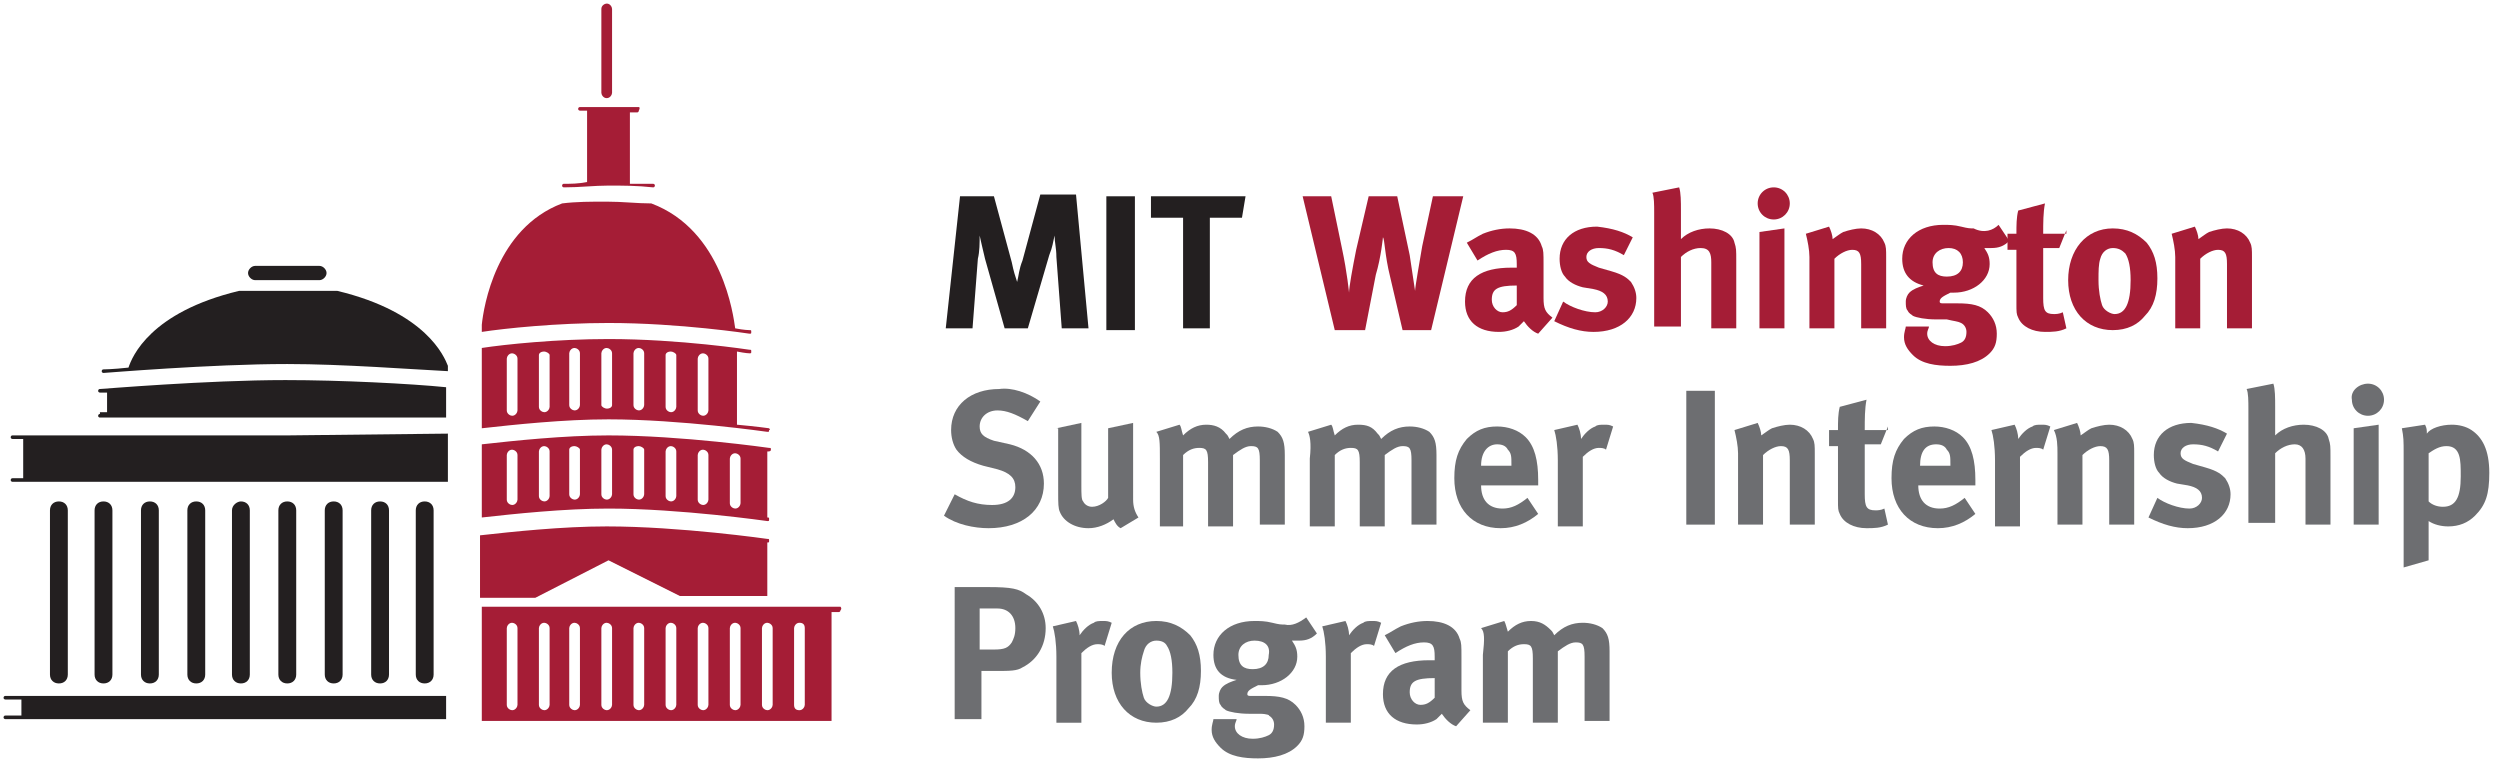
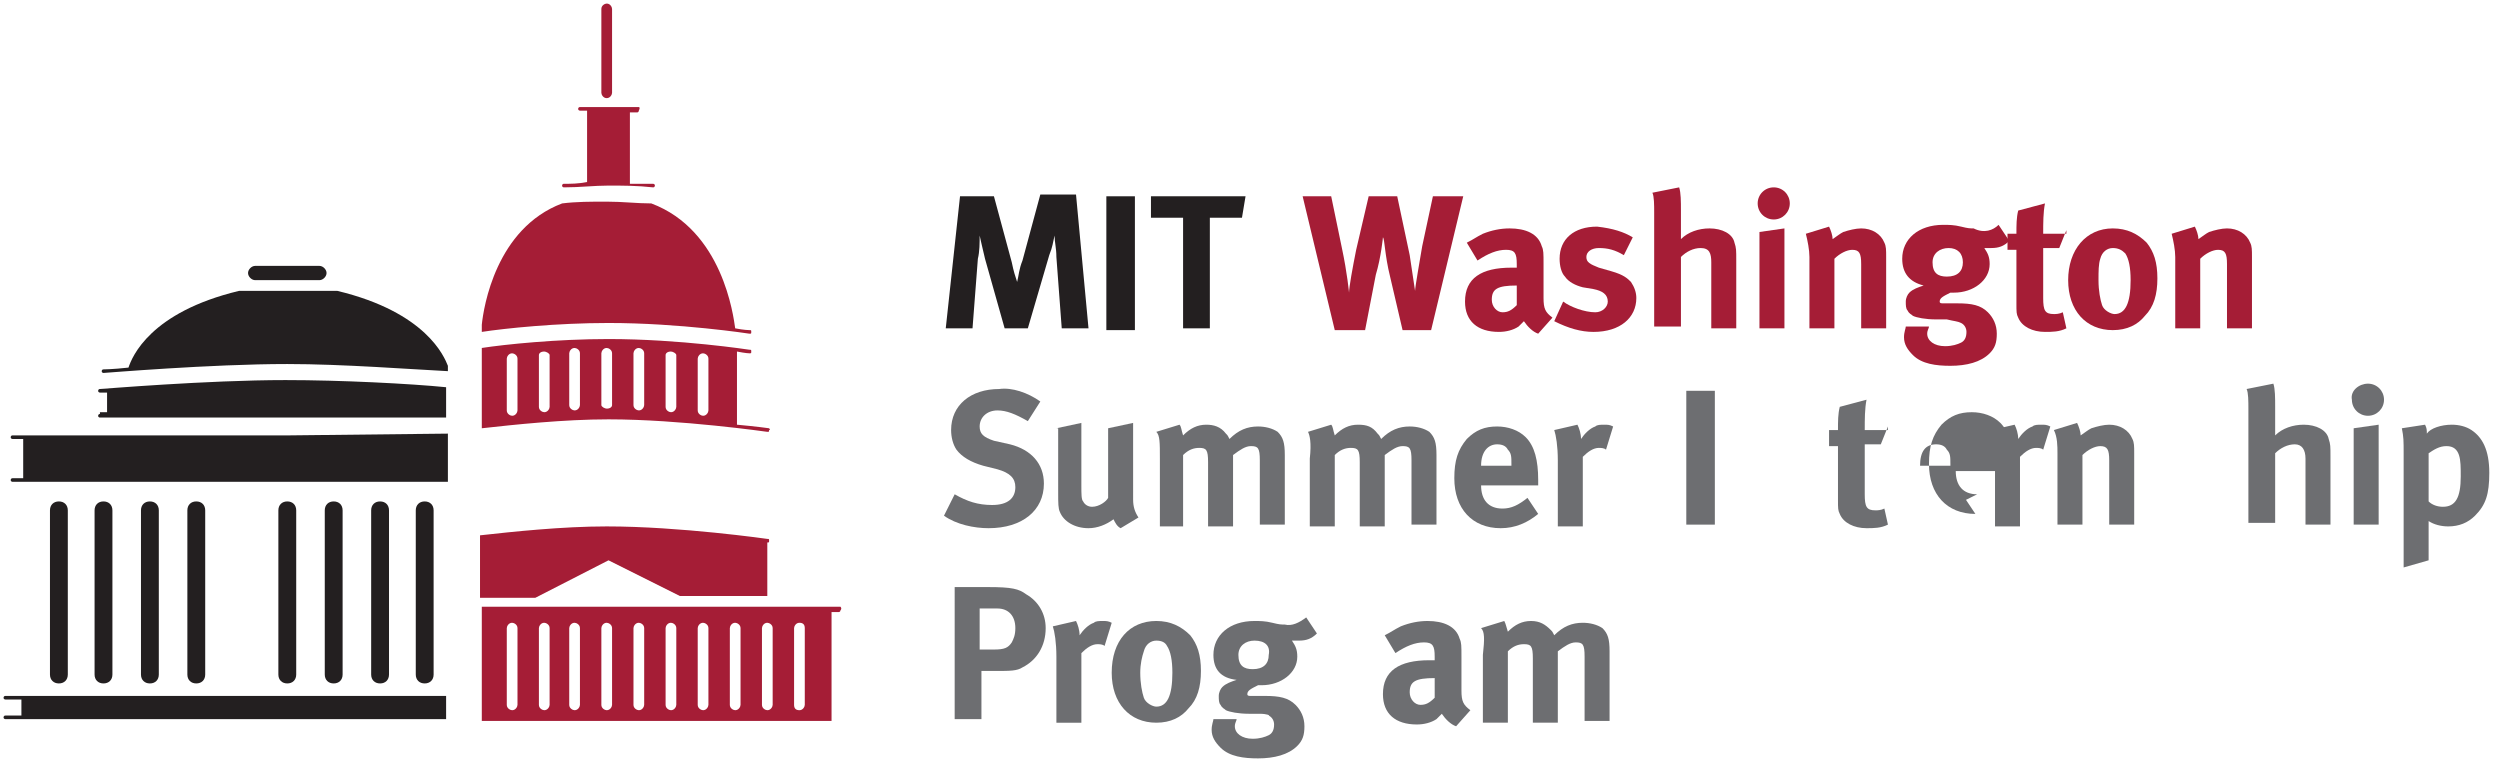
<svg xmlns="http://www.w3.org/2000/svg" version="1.1" x="0px" y="0px" viewBox="0 0 140.1 42.6" role="img" aria-labelledby="sitelogo_title">
  <title id="sitelogo_title">MIT Washington Summer Internship home</title>
  <g>
    <g>
      <g>
        <path fill="#231F20" d="M18.2,28.6v9.2c0,0.3,0.2,0.5,0.5,0.5c0.3,0,0.5-0.2,0.5-0.5v-9.2c0-0.3-0.2-0.5-0.5-0.5     C18.4,28.1,18.2,28.3,18.2,28.6z" />
-         <path fill="#231F20" d="M13,28.6v9.2c0,0.3,0.2,0.5,0.5,0.5c0.3,0,0.5-0.2,0.5-0.5v-9.2c0-0.3-0.2-0.5-0.5-0.5     C13.3,28.1,13,28.3,13,28.6z" />
        <path fill="#231F20" d="M15.6,28.6v9.2c0,0.3,0.2,0.5,0.5,0.5c0.3,0,0.5-0.2,0.5-0.5v-9.2c0-0.3-0.2-0.5-0.5-0.5     C15.8,28.1,15.6,28.3,15.6,28.6z" />
        <path fill="#231F20" d="M20.8,28.6v9.2c0,0.3,0.2,0.5,0.5,0.5c0.3,0,0.5-0.2,0.5-0.5v-9.2c0-0.3-0.2-0.5-0.5-0.5     C21,28.1,20.8,28.3,20.8,28.6z" />
        <path fill="#231F20" d="M25.1,39H0.3c-0.1,0-0.1,0.1-0.1,0.1c0,0.1,0.1,0.1,0.1,0.1h0.9v0.9H0.3c-0.1,0-0.1,0.1-0.1,0.1     c0,0.1,0.1,0.1,0.1,0.1h24.7V39z" />
        <path fill="#231F20" d="M23.3,28.6v9.2c0,0.3,0.2,0.5,0.5,0.5c0.3,0,0.5-0.2,0.5-0.5v-9.2c0-0.3-0.2-0.5-0.5-0.5     C23.5,28.1,23.3,28.3,23.3,28.6z" />
        <path fill="#231F20" d="M16.1,24.4C16.1,24.4,16.1,24.4,16.1,24.4l-15.4,0c-0.1,0-0.1,0.1-0.1,0.1c0,0.1,0.1,0.1,0.1,0.1h0.6     v2.2H0.7c-0.1,0-0.1,0.1-0.1,0.1c0,0.1,0.1,0.1,0.1,0.1h15.4c0,0,0,0,0,0h9v-2.7L16.1,24.4C16.1,24.4,16.1,24.4,16.1,24.4z" />
        <path fill="#231F20" d="M7.9,28.6v9.2c0,0.3,0.2,0.5,0.5,0.5c0.3,0,0.5-0.2,0.5-0.5v-9.2c0-0.3-0.2-0.5-0.5-0.5     C8.1,28.1,7.9,28.3,7.9,28.6z" />
        <path fill="#231F20" d="M18.9,16.3L18.9,16.3l-2.8,0v0h0v0h-2.7l0,0c-5,1.2-6,3.7-6.2,4.3c-0.9,0.1-1.4,0.1-1.4,0.1     c-0.1,0-0.1,0.1-0.1,0.1c0,0.1,0.1,0.1,0.1,0.1c0,0,0,0,0,0c0.1,0,6-0.5,10.3-0.5c0,0,0,0,0,0v0c3.1,0,7,0.3,9,0.4v-0.3     c0,0,0,0,0,0C24.9,20,23.9,17.5,18.9,16.3z" />
        <path fill="#231F20" d="M5.6,23.2c-0.1,0-0.1,0.1-0.1,0.1c0,0.1,0.1,0.1,0.1,0.1h10.4c0,0,0,0,0,0c0,0,0,0,0,0h9v-1.7     c-2-0.2-5.9-0.4-9-0.4v0c0,0,0,0,0,0c-4.4,0-10.3,0.5-10.4,0.5c-0.1,0-0.1,0.1-0.1,0.1c0,0.1,0.1,0.1,0.1,0.1c0,0,0,0,0,0     c0,0,0.2,0,0.4,0v1.1H5.6z" />
        <path fill="#231F20" d="M17.9,15.7c0.2,0,0.4-0.2,0.4-0.4c0-0.2-0.2-0.4-0.4-0.4h-3.6c-0.2,0-0.4,0.2-0.4,0.4     c0,0.2,0.2,0.4,0.4,0.4H17.9z" />
        <path fill="#231F20" d="M5.3,28.6v9.2c0,0.3,0.2,0.5,0.5,0.5c0.3,0,0.5-0.2,0.5-0.5v-9.2c0-0.3-0.2-0.5-0.5-0.5     C5.5,28.1,5.3,28.3,5.3,28.6z" />
        <path fill="#231F20" d="M2.8,28.6v9.2c0,0.3,0.2,0.5,0.5,0.5s0.5-0.2,0.5-0.5v-9.2c0-0.3-0.2-0.5-0.5-0.5S2.8,28.3,2.8,28.6z" />
        <path fill="#231F20" d="M10.5,28.6v9.2c0,0.3,0.2,0.5,0.5,0.5c0.3,0,0.5-0.2,0.5-0.5v-9.2c0-0.3-0.2-0.5-0.5-0.5     C10.7,28.1,10.5,28.3,10.5,28.6z" />
      </g>
      <g>
        <path fill="#A51D36" d="M31.6,10.3c-0.1,0-0.1,0.1-0.1,0.1c0,0.1,0.1,0.1,0.1,0.1c0,0,0,0,0,0c0.9,0,1.7-0.1,2.5-0.1     c0.8,0,1.6,0,2.5,0.1c0,0,0,0,0,0c0.1,0,0.1-0.1,0.1-0.1c0-0.1-0.1-0.1-0.1-0.1c-0.4,0-0.9,0-1.3,0v-4c0.1,0,0.3,0,0.4,0     c0,0,0,0,0,0c0.1,0,0.1-0.1,0.1-0.1C35.9,6,35.8,6,35.8,6c-1.1,0-2.2,0-3.3,0c-0.1,0-0.1,0.1-0.1,0.1c0,0.1,0.1,0.1,0.1,0.1     c0.1,0,0.3,0,0.4,0v4C32.4,10.3,32,10.3,31.6,10.3z" />
        <path fill="#A51D36" d="M43.1,24c0,0-0.7-0.1-1.8-0.2v-0.6v-2.9v-0.6c0.5,0.1,0.7,0.1,0.7,0.1c0,0,0,0,0,0c0.1,0,0.1,0,0.1-0.1     c0-0.1,0-0.1-0.1-0.1c0,0-3.9-0.6-7.9-0.6c-2.9,0-5.8,0.3-7.1,0.5V24c1.8-0.2,4.6-0.5,7.1-0.5c4,0,8.9,0.7,8.9,0.7c0,0,0,0,0,0     c0.1,0,0.1,0,0.1-0.1C43.2,24.1,43.1,24,43.1,24z M29,23c0,0.1-0.1,0.3-0.3,0.3c-0.1,0-0.3-0.1-0.3-0.3v-2.9     c0-0.1,0.1-0.3,0.3-0.3c0.1,0,0.3,0.1,0.3,0.3V23z M30.8,22.8c0,0.1-0.1,0.3-0.3,0.3c-0.1,0-0.3-0.1-0.3-0.3v-2.9     c0-0.1,0.1-0.2,0.3-0.2c0.1,0,0.3,0.1,0.3,0.2V22.8z M32.5,22.7c0,0.1-0.1,0.3-0.3,0.3c-0.1,0-0.3-0.1-0.3-0.3v-2.9     c0-0.1,0.1-0.3,0.3-0.3c0.1,0,0.3,0.1,0.3,0.3V22.7z M34.3,22.7c0,0.1-0.1,0.2-0.3,0.2c-0.1,0-0.3-0.1-0.3-0.2v-2.9     c0-0.1,0.1-0.3,0.3-0.3c0.1,0,0.3,0.1,0.3,0.3V22.7z M36.1,22.7c0,0.1-0.1,0.3-0.3,0.3c-0.1,0-0.3-0.1-0.3-0.3v-2.9     c0-0.1,0.1-0.3,0.3-0.3c0.1,0,0.3,0.1,0.3,0.3V22.7z M37.9,22.8c0,0.1-0.1,0.3-0.3,0.3c-0.1,0-0.3-0.1-0.3-0.3v-2.9     c0-0.1,0.1-0.2,0.3-0.2c0.1,0,0.3,0.1,0.3,0.2V22.8z M39.7,23c0,0.1-0.1,0.3-0.3,0.3c-0.1,0-0.3-0.1-0.3-0.3v-2.9     c0-0.1,0.1-0.3,0.3-0.3c0.1,0,0.3,0.1,0.3,0.3V23z" />
        <path fill="#A51D36" d="M34.1,31.4L34.1,31.4L34.1,31.4l4,2H43v-3c0.1,0,0.1,0,0.1-0.1c0-0.1,0-0.1-0.1-0.1c0,0-4.9-0.7-9-0.7     c-2.5,0-5.3,0.3-7.1,0.5v3.5h3.1L34.1,31.4z" />
-         <path fill="#A51D36" d="M43.2,25.2c0-0.1,0-0.1-0.1-0.1c0,0-4.9-0.7-9-0.7c-2.5,0-5.3,0.3-7.1,0.5V29c1.8-0.2,4.6-0.5,7.1-0.5     c4,0,8.9,0.7,8.9,0.7c0,0,0,0,0,0c0.1,0,0.1,0,0.1-0.1c0-0.1,0-0.1-0.1-0.1c0,0,0,0,0,0v-3.7C43.1,25.3,43.2,25.3,43.2,25.2z      M29,28c0,0.1-0.1,0.3-0.3,0.3c-0.1,0-0.3-0.1-0.3-0.3v-2.5c0-0.1,0.1-0.3,0.3-0.3c0.1,0,0.3,0.1,0.3,0.3V28z M30.8,27.8     c0,0.1-0.1,0.3-0.3,0.3c-0.1,0-0.3-0.1-0.3-0.3v-2.5c0-0.1,0.1-0.3,0.3-0.3c0.1,0,0.3,0.1,0.3,0.3V27.8z M32.5,27.7     c0,0.1-0.1,0.3-0.3,0.3c-0.1,0-0.3-0.1-0.3-0.3v-2.5c0-0.1,0.1-0.2,0.3-0.2c0.1,0,0.3,0.1,0.3,0.2V27.7z M34.3,27.7     c0,0.1-0.1,0.3-0.3,0.3c-0.1,0-0.3-0.1-0.3-0.3v-2.5c0-0.1,0.1-0.3,0.3-0.3c0.1,0,0.3,0.1,0.3,0.3V27.7z M36.1,27.7     c0,0.1-0.1,0.3-0.3,0.3c-0.1,0-0.3-0.1-0.3-0.3v-2.5c0-0.1,0.1-0.2,0.3-0.2c0.1,0,0.3,0.1,0.3,0.2V27.7z M37.9,27.8     c0,0.1-0.1,0.3-0.3,0.3c-0.1,0-0.3-0.1-0.3-0.3v-2.5c0-0.1,0.1-0.3,0.3-0.3c0.1,0,0.3,0.1,0.3,0.3V27.8z M39.7,28     c0,0.1-0.1,0.3-0.3,0.3c-0.1,0-0.3-0.1-0.3-0.3v-2.5c0-0.1,0.1-0.3,0.3-0.3c0.1,0,0.3,0.1,0.3,0.3V28z M41.5,28.2     c0,0.1-0.1,0.3-0.3,0.3c-0.1,0-0.3-0.1-0.3-0.3v-2.5c0-0.1,0.1-0.3,0.3-0.3c0.1,0,0.3,0.1,0.3,0.3V28.2z" />
        <path fill="#A51D36" d="M47.1,34H27v6.4h7.1h12.5v-6.1h0.4c0.1,0,0.1-0.1,0.1-0.1C47.2,34.1,47.1,34,47.1,34z M29,39.5     c0,0.1-0.1,0.3-0.3,0.3c-0.1,0-0.3-0.1-0.3-0.3v-4.3c0-0.1,0.1-0.3,0.3-0.3c0.1,0,0.3,0.1,0.3,0.3V39.5z M30.8,39.5     c0,0.1-0.1,0.3-0.3,0.3c-0.1,0-0.3-0.1-0.3-0.3v-4.3c0-0.1,0.1-0.3,0.3-0.3c0.1,0,0.3,0.1,0.3,0.3V39.5z M32.5,39.5     c0,0.1-0.1,0.3-0.3,0.3c-0.1,0-0.3-0.1-0.3-0.3v-4.3c0-0.1,0.1-0.3,0.3-0.3c0.1,0,0.3,0.1,0.3,0.3V39.5z M34.3,39.5     c0,0.1-0.1,0.3-0.3,0.3c-0.1,0-0.3-0.1-0.3-0.3v-4.3c0-0.1,0.1-0.3,0.3-0.3c0.1,0,0.3,0.1,0.3,0.3V39.5z M36.1,39.5     c0,0.1-0.1,0.3-0.3,0.3c-0.1,0-0.3-0.1-0.3-0.3v-4.3c0-0.1,0.1-0.3,0.3-0.3c0.1,0,0.3,0.1,0.3,0.3V39.5z M37.9,39.5     c0,0.1-0.1,0.3-0.3,0.3c-0.1,0-0.3-0.1-0.3-0.3v-4.3c0-0.1,0.1-0.3,0.3-0.3c0.1,0,0.3,0.1,0.3,0.3V39.5z M39.7,39.5     c0,0.1-0.1,0.3-0.3,0.3c-0.1,0-0.3-0.1-0.3-0.3v-4.3c0-0.1,0.1-0.3,0.3-0.3c0.1,0,0.3,0.1,0.3,0.3V39.5z M41.5,39.5     c0,0.1-0.1,0.3-0.3,0.3c-0.1,0-0.3-0.1-0.3-0.3v-4.3c0-0.1,0.1-0.3,0.3-0.3c0.1,0,0.3,0.1,0.3,0.3V39.5z M43.3,39.5     c0,0.1-0.1,0.3-0.3,0.3c-0.1,0-0.3-0.1-0.3-0.3v-4.3c0-0.1,0.1-0.3,0.3-0.3c0.1,0,0.3,0.1,0.3,0.3V39.5z M45.1,39.5     c0,0.1-0.1,0.3-0.3,0.3s-0.3-0.1-0.3-0.3v-4.3c0-0.1,0.1-0.3,0.3-0.3s0.3,0.1,0.3,0.3V39.5z" />
        <path fill="#A51D36" d="M34.3,5.2V0.5c0-0.1-0.1-0.3-0.3-0.3c-0.1,0-0.3,0.1-0.3,0.3v4.7c0,0.1,0.1,0.3,0.3,0.3     C34.2,5.5,34.3,5.3,34.3,5.2z" />
        <path fill="#A51D36" d="M27,18.2v0.4c1.3-0.2,4.2-0.5,7.1-0.5c4,0,7.9,0.6,7.9,0.6c0,0,0,0,0,0c0.1,0,0.1,0,0.1-0.1     c0-0.1,0-0.1-0.1-0.1c0,0-0.3,0-0.8-0.1c-0.1-0.7-0.7-5.5-4.7-7c-0.8,0-1.6-0.1-2.5-0.1c-0.9,0-1.7,0-2.5,0.1     C27.8,12.8,27.1,17.2,27,18.2z" />
      </g>
      <g>
        <g>
          <path fill="#231F20" d="M53.8,11h1.9l1,3.7c0.1,0.5,0.2,0.8,0.3,1.1c0.1-0.4,0.1-0.7,0.3-1.2l1-3.7h2l0.7,7.5h-1.5l-0.3-4      c0-0.5-0.1-0.8-0.1-1.2c-0.1,0.4-0.1,0.6-0.3,1.1l-1.2,4.1h-1.3l-1.1-3.9c-0.1-0.4-0.3-1.3-0.3-1.3c0,0.4,0,0.9-0.1,1.3      l-0.3,3.9h-1.5L53.8,11z" />
          <path fill="#231F20" d="M62,11h1.6v7.5H62V11z" />
          <path fill="#231F20" d="M64.4,11h5.4l-0.2,1.2h-1.8v6.2h-1.5v-6.2h-1.8V11z" />
          <path fill="#A51D36" d="M73,11h1.6l0.6,2.9c0.3,1.4,0.4,2.5,0.4,2.5c0-0.3,0.2-1.4,0.4-2.4l0.7-3h1.6l0.7,3.3      c0.1,0.7,0.3,2,0.3,2c0-0.2,0.3-1.9,0.4-2.5l0.6-2.8H82l-1.8,7.5h-1.6l-0.7-3c-0.3-1.2-0.3-2.1-0.4-2.2c0,0-0.1,1.1-0.4,2.1      l-0.6,3.1h-1.7L73,11z" />
          <path fill="#A51D36" d="M82.2,13.6c0.4-0.2,0.5-0.3,0.9-0.5c0.5-0.2,1-0.3,1.5-0.3c0.9,0,1.6,0.3,1.8,1c0.1,0.2,0.1,0.4,0.1,1      l0,1.8c0,0,0,0.1,0,0.1c0,0.6,0.1,0.8,0.5,1.1l-0.8,0.9c-0.3-0.1-0.6-0.4-0.8-0.7c-0.2,0.2-0.2,0.2-0.3,0.3      c-0.3,0.2-0.7,0.3-1.1,0.3c-1.2,0-1.9-0.6-1.9-1.7c0-1.3,0.9-1.9,2.6-1.9c0.1,0,0.2,0,0.3,0v-0.2c0-0.6-0.1-0.8-0.6-0.8      c-0.5,0-1,0.2-1.6,0.6L82.2,13.6z M85,16L85,16c-1.1,0-1.4,0.2-1.4,0.8c0,0.4,0.3,0.7,0.6,0.7c0.3,0,0.5-0.1,0.8-0.4L85,16z" />
          <path fill="#A51D36" d="M91.5,13.3l-0.5,1c-0.5-0.3-0.9-0.4-1.4-0.4c-0.4,0-0.7,0.2-0.7,0.5c0,0.3,0.2,0.4,0.7,0.6l0.7,0.2      c0.7,0.2,0.9,0.4,1.1,0.6c0.2,0.3,0.3,0.6,0.3,0.9c0,1.1-0.9,1.9-2.4,1.9c-0.7,0-1.4-0.2-2.2-0.6l0.5-1.1      c0.4,0.3,1.2,0.6,1.8,0.6c0.4,0,0.7-0.3,0.7-0.6c0-0.4-0.3-0.6-0.8-0.7l-0.6-0.1c-0.4-0.1-0.8-0.3-1-0.6      c-0.2-0.2-0.3-0.6-0.3-1c0-1.1,0.8-1.8,2.1-1.8C90.4,12.8,91,13,91.5,13.3z" />
          <path fill="#A51D36" d="M92.6,10.8l1.5-0.3c0.1,0.3,0.1,0.8,0.1,1.3v1.1c0,0.2,0,0.4,0,0.5c0.4-0.4,1-0.6,1.6-0.6      c0.7,0,1.3,0.3,1.4,0.8c0.1,0.3,0.1,0.4,0.1,1v3.8h-1.4v-3.7c0-0.5-0.1-0.8-0.6-0.8c-0.4,0-0.8,0.2-1.1,0.5v3.9h-1.5v-6.4      C92.7,11.5,92.7,11,92.6,10.8z" />
          <path fill="#A51D36" d="M99.4,10.5c0.5,0,0.9,0.4,0.9,0.9c0,0.5-0.4,0.9-0.9,0.9c-0.5,0-0.9-0.4-0.9-0.9      C98.5,10.9,98.9,10.5,99.4,10.5z M98.6,13l1.4-0.2v5.6h-1.4V13z" />
          <path fill="#A51D36" d="M101.2,13.1l1.3-0.4c0.1,0.2,0.2,0.5,0.2,0.7c0.3-0.2,0.4-0.3,0.6-0.4c0.3-0.1,0.7-0.2,1-0.2      c0.6,0,1.1,0.3,1.3,0.8c0.1,0.2,0.1,0.4,0.1,0.8v4h-1.4v-3.6c0-0.6-0.1-0.8-0.5-0.8c-0.3,0-0.7,0.2-1,0.5v3.9h-1.4v-4      C101.4,14,101.3,13.5,101.2,13.1z" />
          <path fill="#A51D36" d="M112,12.6l0.6,0.9c-0.3,0.3-0.6,0.4-1,0.4c-0.1,0-0.2,0-0.4,0c0.2,0.3,0.3,0.5,0.3,0.9      c0,0.9-0.9,1.6-2,1.6c-0.1,0-0.1,0-0.2,0c-0.4,0.2-0.6,0.3-0.6,0.5c0,0.1,0.1,0.1,0.2,0.1l0.8,0c0.8,0,1.3,0.1,1.7,0.5      c0.3,0.3,0.5,0.7,0.5,1.2c0,0.5-0.1,0.8-0.4,1.1c-0.5,0.5-1.3,0.7-2.2,0.7c-0.8,0-1.6-0.1-2.1-0.6c-0.3-0.3-0.5-0.6-0.5-1      c0-0.3,0.1-0.5,0.1-0.6h1.3c0,0.1-0.1,0.2-0.1,0.4c0,0.4,0.4,0.7,1,0.7c0.4,0,0.7-0.1,0.9-0.2c0.2-0.1,0.3-0.3,0.3-0.6      c0-0.2-0.1-0.4-0.3-0.5c-0.2-0.1-0.4-0.1-0.8-0.2c-0.1,0-0.3,0-0.6,0c-0.6,0-1.1-0.1-1.3-0.2c-0.1-0.1-0.2-0.1-0.3-0.3      c-0.1-0.1-0.1-0.3-0.1-0.5c0-0.2,0.1-0.4,0.2-0.5c0.2-0.2,0.5-0.3,0.8-0.4c-0.8-0.2-1.2-0.7-1.2-1.5c0-1.1,0.9-1.9,2.3-1.9      c0.3,0,0.6,0,1,0.1c0.4,0.1,0.5,0.1,0.7,0.1C111.2,13.1,111.7,12.9,112,12.6z M109.2,13.9c-0.5,0-0.9,0.3-0.9,0.8      c0,0.6,0.3,0.8,0.8,0.8c0.6,0,0.9-0.3,0.9-0.8C110,14.2,109.7,13.9,109.2,13.9z" />
          <path fill="#A51D36" d="M115.8,12.9l-0.4,1h-0.9v2.8c0,0.7,0.1,0.9,0.6,0.9c0.1,0,0.3,0,0.5-0.1l0.2,0.9      c-0.4,0.2-0.8,0.2-1.2,0.2c-0.7,0-1.3-0.3-1.5-0.8c-0.1-0.2-0.1-0.3-0.1-0.8v-3h-0.5v-0.9h0.5c0-0.5,0-0.9,0.1-1.3l1.5-0.4      c-0.1,0.5-0.1,1.1-0.1,1.7H115.8z" />
          <path fill="#A51D36" d="M118.4,12.8c0.8,0,1.4,0.3,1.9,0.8c0.4,0.5,0.6,1.1,0.6,2c0,0.9-0.2,1.6-0.7,2.1      c-0.4,0.5-1,0.8-1.8,0.8c-1.5,0-2.5-1.1-2.5-2.8S116.9,12.8,118.4,12.8z M118.4,13.9c-0.3,0-0.6,0.2-0.7,0.6      c-0.1,0.3-0.1,0.7-0.1,1.2c0,0.6,0.1,1.1,0.2,1.4c0.1,0.3,0.5,0.5,0.7,0.5c0.6,0,0.9-0.6,0.9-1.9c0-0.7-0.1-1.2-0.3-1.5      C118.9,14,118.7,13.9,118.4,13.9z" />
          <path fill="#A51D36" d="M121.7,13.1l1.3-0.4c0.1,0.2,0.2,0.5,0.2,0.7c0.3-0.2,0.4-0.3,0.6-0.4c0.3-0.1,0.7-0.2,1-0.2      c0.6,0,1.1,0.3,1.3,0.8c0.1,0.2,0.1,0.4,0.1,0.8v4h-1.4v-3.6c0-0.6-0.1-0.8-0.5-0.8c-0.3,0-0.7,0.2-1,0.5v3.9h-1.4v-4      C121.9,14,121.8,13.5,121.7,13.1z" />
        </g>
        <g>
          <path fill="#6D6E71" d="M58.3,22.5l-0.7,1.1c-0.7-0.4-1.2-0.6-1.7-0.6c-0.6,0-1,0.4-1,0.9c0,0.4,0.2,0.6,0.8,0.8l0.9,0.2      c1.2,0.3,1.9,1.1,1.9,2.2c0,1.5-1.2,2.5-3.1,2.5c-0.8,0-1.8-0.2-2.5-0.7l0.6-1.2c0.7,0.4,1.3,0.6,2.1,0.6c0.9,0,1.3-0.4,1.3-1      c0-0.5-0.3-0.8-1-1l-0.8-0.2c-0.7-0.2-1.2-0.5-1.5-0.9c-0.2-0.3-0.3-0.7-0.3-1.1c0-1.4,1.1-2.3,2.7-2.3      C56.7,21.7,57.6,22,58.3,22.5z" />
          <path fill="#6D6E71" d="M59.2,24l1.4-0.3v3.5c0,0.5,0,0.8,0.1,0.9c0.1,0.2,0.3,0.3,0.5,0.3c0.4,0,0.8-0.3,0.9-0.5v-3.9l1.4-0.3      V28c0,0.4,0.1,0.7,0.3,1l-1,0.6c-0.2-0.1-0.3-0.3-0.4-0.5c-0.4,0.3-0.9,0.5-1.4,0.5c-0.8,0-1.4-0.4-1.6-0.9      c-0.1-0.2-0.1-0.5-0.1-1.1V24z" />
          <path fill="#6D6E71" d="M64.8,24.2l1.3-0.4c0.1,0.1,0.1,0.3,0.2,0.6c0.4-0.4,0.8-0.6,1.3-0.6c0.4,0,0.8,0.1,1.1,0.5      c0.1,0.1,0.1,0.1,0.2,0.3c0.5-0.5,1-0.7,1.6-0.7c0.4,0,0.8,0.1,1.1,0.3c0.3,0.3,0.4,0.6,0.4,1.3v3.9h-1.4v-3.6      c0-0.7-0.1-0.8-0.5-0.8c-0.3,0-0.6,0.2-1,0.5v4h-1.4v-3.6c0-0.7-0.1-0.8-0.5-0.8c-0.3,0-0.6,0.1-0.9,0.4v4H65v-3.8      C65,24.8,65,24.4,64.8,24.2z" />
          <path fill="#6D6E71" d="M73.3,24.2l1.3-0.4c0.1,0.1,0.1,0.3,0.2,0.6c0.4-0.4,0.8-0.6,1.3-0.6c0.5,0,0.8,0.1,1.1,0.5      c0.1,0.1,0.1,0.1,0.2,0.3c0.5-0.5,1-0.7,1.6-0.7c0.4,0,0.8,0.1,1.1,0.3c0.3,0.3,0.4,0.6,0.4,1.3v3.9h-1.4v-3.6      c0-0.7-0.1-0.8-0.5-0.8c-0.3,0-0.6,0.2-1,0.5v4h-1.4v-3.6c0-0.7-0.1-0.8-0.5-0.8c-0.3,0-0.6,0.1-0.9,0.4v4h-1.4v-3.8      C73.5,24.8,73.4,24.4,73.3,24.2z" />
          <path fill="#6D6E71" d="M85.6,27.9l0.6,0.9c-0.6,0.5-1.3,0.8-2.1,0.8c-1.6,0-2.6-1.1-2.6-2.8c0-1,0.2-1.6,0.7-2.2      c0.5-0.5,1-0.7,1.7-0.7c0.6,0,1.2,0.2,1.6,0.6c0.5,0.5,0.7,1.3,0.7,2.4c0,0.1,0,0.2,0,0.3H83v0c0,0.8,0.4,1.3,1.2,1.3      C84.7,28.5,85.1,28.3,85.6,27.9z M83,26.1h1.7V26c0-0.4,0-0.6-0.2-0.8c-0.1-0.2-0.3-0.3-0.6-0.3C83.4,24.9,83,25.3,83,26.1      L83,26.1z" />
          <path fill="#6D6E71" d="M87.1,24.1l1.3-0.3c0.1,0.2,0.2,0.5,0.2,0.8c0.2-0.3,0.5-0.6,0.8-0.7c0.1-0.1,0.3-0.1,0.5-0.1      c0.2,0,0.3,0,0.5,0.1L90,25.2c-0.1-0.1-0.3-0.1-0.4-0.1c-0.3,0-0.6,0.2-0.9,0.5v3.9h-1.4v-3.7C87.3,25,87.2,24.4,87.1,24.1z" />
          <path fill="#6D6E71" d="M94.5,21.9h1.6v7.5h-1.6V21.9z" />
-           <path fill="#6D6E71" d="M97.2,24.1l1.3-0.4c0.1,0.2,0.2,0.5,0.2,0.7c0.3-0.2,0.4-0.3,0.6-0.4c0.3-0.1,0.7-0.2,1-0.2      c0.6,0,1.1,0.3,1.3,0.8c0.1,0.2,0.1,0.4,0.1,0.8v4h-1.4v-3.6c0-0.6-0.1-0.8-0.5-0.8c-0.3,0-0.7,0.2-1,0.5v3.9h-1.4v-4      C97.4,25,97.3,24.5,97.2,24.1z" />
          <path fill="#6D6E71" d="M105.8,23.9l-0.4,1h-0.9v2.8c0,0.7,0.1,0.9,0.6,0.9c0.1,0,0.3,0,0.5-0.1l0.2,0.9      c-0.4,0.2-0.8,0.2-1.2,0.2c-0.7,0-1.3-0.3-1.5-0.8c-0.1-0.2-0.1-0.3-0.1-0.8v-3h-0.5v-0.9h0.5c0-0.5,0-0.9,0.1-1.3l1.5-0.4      c-0.1,0.5-0.1,1.1-0.1,1.7H105.8z" />
-           <path fill="#6D6E71" d="M110.1,27.9l0.6,0.9c-0.6,0.5-1.3,0.8-2.1,0.8c-1.6,0-2.6-1.1-2.6-2.8c0-1,0.2-1.6,0.7-2.2      c0.5-0.5,1-0.7,1.7-0.7c0.6,0,1.2,0.2,1.6,0.6c0.5,0.5,0.7,1.3,0.7,2.4c0,0.1,0,0.2,0,0.3h-3.2v0c0,0.8,0.4,1.3,1.2,1.3      C109.2,28.5,109.6,28.3,110.1,27.9z M107.6,26.1h1.7V26c0-0.4,0-0.6-0.2-0.8c-0.1-0.2-0.3-0.3-0.6-0.3      C107.9,24.9,107.6,25.3,107.6,26.1L107.6,26.1z" />
+           <path fill="#6D6E71" d="M110.1,27.9l0.6,0.9c-1.6,0-2.6-1.1-2.6-2.8c0-1,0.2-1.6,0.7-2.2      c0.5-0.5,1-0.7,1.7-0.7c0.6,0,1.2,0.2,1.6,0.6c0.5,0.5,0.7,1.3,0.7,2.4c0,0.1,0,0.2,0,0.3h-3.2v0c0,0.8,0.4,1.3,1.2,1.3      C109.2,28.5,109.6,28.3,110.1,27.9z M107.6,26.1h1.7V26c0-0.4,0-0.6-0.2-0.8c-0.1-0.2-0.3-0.3-0.6-0.3      C107.9,24.9,107.6,25.3,107.6,26.1L107.6,26.1z" />
          <path fill="#6D6E71" d="M111.6,24.1l1.3-0.3c0.1,0.2,0.2,0.5,0.2,0.8c0.2-0.3,0.5-0.6,0.8-0.7c0.1-0.1,0.3-0.1,0.5-0.1      c0.2,0,0.3,0,0.5,0.1l-0.4,1.3c-0.1-0.1-0.3-0.1-0.4-0.1c-0.3,0-0.6,0.2-0.9,0.5v3.9h-1.4v-3.7C111.8,25,111.7,24.4,111.6,24.1      z" />
          <path fill="#6D6E71" d="M115.1,24.1l1.3-0.4c0.1,0.2,0.2,0.5,0.2,0.7c0.3-0.2,0.4-0.3,0.6-0.4c0.3-0.1,0.7-0.2,1-0.2      c0.6,0,1.1,0.3,1.3,0.8c0.1,0.2,0.1,0.4,0.1,0.8v4h-1.4v-3.6c0-0.6-0.1-0.8-0.5-0.8c-0.3,0-0.7,0.2-1,0.5v3.9h-1.4v-4      C115.3,25,115.3,24.5,115.1,24.1z" />
-           <path fill="#6D6E71" d="M124.8,24.3l-0.5,1c-0.5-0.3-0.9-0.4-1.4-0.4c-0.4,0-0.7,0.2-0.7,0.5c0,0.3,0.2,0.4,0.7,0.6l0.7,0.2      c0.7,0.2,0.9,0.4,1.1,0.6c0.2,0.3,0.3,0.6,0.3,0.9c0,1.1-0.9,1.9-2.4,1.9c-0.7,0-1.4-0.2-2.2-0.6l0.5-1.1      c0.4,0.3,1.2,0.6,1.8,0.6c0.4,0,0.7-0.3,0.7-0.6c0-0.4-0.3-0.6-0.8-0.7l-0.6-0.1c-0.4-0.1-0.8-0.3-1-0.6      c-0.2-0.2-0.3-0.6-0.3-1c0-1.1,0.8-1.8,2.1-1.8C123.7,23.8,124.3,24,124.8,24.3z" />
          <path fill="#6D6E71" d="M125.9,21.8l1.5-0.3c0.1,0.3,0.1,0.8,0.1,1.3v1.1c0,0.2,0,0.4,0,0.5c0.4-0.4,1-0.6,1.6-0.6      c0.7,0,1.3,0.3,1.4,0.8c0.1,0.3,0.1,0.4,0.1,1v3.8h-1.4v-3.7c0-0.5-0.2-0.8-0.6-0.8c-0.4,0-0.8,0.2-1.1,0.5v3.9H126v-6.4      C126,22.5,126,22,125.9,21.8z" />
          <path fill="#6D6E71" d="M132.7,21.5c0.5,0,0.9,0.4,0.9,0.9c0,0.5-0.4,0.9-0.9,0.9c-0.5,0-0.9-0.4-0.9-0.9      C131.7,21.9,132.2,21.5,132.7,21.5z M131.9,24l1.4-0.2v5.6h-1.4V24z" />
          <path fill="#6D6E71" d="M134.6,24l1.3-0.2c0.1,0.2,0.1,0.3,0.1,0.5c0.2-0.3,0.8-0.5,1.4-0.5c0.4,0,0.8,0.1,1.1,0.3      c0.6,0.4,1,1.1,1,2.4c0,1.2-0.2,1.8-0.8,2.4c-0.4,0.4-0.9,0.6-1.5,0.6c-0.4,0-0.8-0.1-1.1-0.3c0,0.1,0,0.5,0,0.5v1.7l-1.4,0.4      v-6.4C134.7,24.7,134.7,24.5,134.6,24z M136.1,28.1c0.2,0.2,0.5,0.3,0.8,0.3c0.7,0,1-0.5,1-1.7c0-0.5,0-0.9-0.1-1.2      c-0.1-0.3-0.3-0.5-0.7-0.5s-0.7,0.2-1,0.4V28.1z" />
        </g>
        <g>
          <path fill="#6D6E71" d="M53.4,32.9h2c1.3,0,1.7,0.1,2.1,0.4c0.7,0.4,1.1,1.1,1.1,1.9c0,1-0.5,1.8-1.3,2.2      c-0.3,0.2-0.7,0.2-1.5,0.2h-0.8v2.7h-1.5V32.9z M54.9,34.1v2.3h0.8c0.6,0,0.8-0.1,1-0.4c0.1-0.2,0.2-0.4,0.2-0.8      c0-0.7-0.4-1.1-1-1.1H54.9z" />
          <path fill="#6D6E71" d="M59,35.1l1.3-0.3c0.1,0.2,0.2,0.5,0.2,0.8c0.2-0.3,0.5-0.6,0.8-0.7c0.1-0.1,0.3-0.1,0.5-0.1      c0.2,0,0.3,0,0.5,0.1l-0.4,1.3c-0.1-0.1-0.3-0.1-0.4-0.1c-0.3,0-0.6,0.2-0.9,0.5v3.9h-1.4v-3.7C59.2,36,59.1,35.4,59,35.1z" />
          <path fill="#6D6E71" d="M64.8,34.8c0.8,0,1.4,0.3,1.9,0.8c0.4,0.5,0.6,1.1,0.6,2c0,0.9-0.2,1.6-0.7,2.1c-0.4,0.5-1,0.8-1.8,0.8      c-1.5,0-2.5-1.1-2.5-2.8C62.3,35.9,63.3,34.8,64.8,34.8z M64.8,35.9c-0.3,0-0.6,0.2-0.7,0.6c-0.1,0.3-0.2,0.7-0.2,1.2      c0,0.6,0.1,1.1,0.2,1.4c0.1,0.3,0.5,0.5,0.7,0.5c0.6,0,0.9-0.6,0.9-1.9c0-0.7-0.1-1.2-0.3-1.5C65.3,36,65.1,35.9,64.8,35.9z" />
          <path fill="#6D6E71" d="M73.2,34.6l0.6,0.9c-0.3,0.3-0.6,0.4-1,0.4c-0.1,0-0.2,0-0.4,0c0.2,0.3,0.3,0.5,0.3,0.9      c0,0.9-0.9,1.6-2,1.6c-0.1,0-0.1,0-0.2,0c-0.4,0.2-0.6,0.3-0.6,0.5c0,0.1,0.1,0.1,0.2,0.1l0.8,0c0.8,0,1.3,0.1,1.7,0.5      c0.3,0.3,0.5,0.7,0.5,1.2c0,0.5-0.1,0.8-0.4,1.1c-0.5,0.5-1.3,0.7-2.2,0.7c-0.8,0-1.6-0.1-2.1-0.6c-0.3-0.3-0.5-0.6-0.5-1      c0-0.3,0.1-0.5,0.1-0.6h1.3c0,0.1-0.1,0.2-0.1,0.4c0,0.4,0.4,0.7,1,0.7c0.4,0,0.7-0.1,0.9-0.2c0.2-0.1,0.3-0.3,0.3-0.6      c0-0.2-0.1-0.4-0.3-0.5C71.2,40.1,71,40,70.6,40c-0.1,0-0.3,0-0.6,0c-0.6,0-1.1-0.1-1.3-0.2c-0.1-0.1-0.2-0.1-0.3-0.3      c-0.1-0.1-0.1-0.3-0.1-0.5c0-0.2,0.1-0.4,0.2-0.5c0.2-0.2,0.5-0.3,0.8-0.4C68.4,38,68,37.5,68,36.7c0-1.1,0.9-1.9,2.3-1.9      c0.3,0,0.6,0,1,0.1c0.4,0.1,0.5,0.1,0.7,0.1C72.4,35.1,72.8,34.9,73.2,34.6z M70.3,35.9c-0.5,0-0.9,0.3-0.9,0.8      c0,0.6,0.3,0.8,0.8,0.8c0.6,0,0.9-0.3,0.9-0.8C71.2,36.2,70.9,35.9,70.3,35.9z" />
-           <path fill="#6D6E71" d="M74.1,35.1l1.3-0.3c0.1,0.2,0.2,0.5,0.2,0.8c0.2-0.3,0.5-0.6,0.8-0.7c0.1-0.1,0.3-0.1,0.5-0.1      c0.2,0,0.3,0,0.5,0.1L77,36.2c-0.1-0.1-0.3-0.1-0.4-0.1c-0.3,0-0.6,0.2-0.9,0.5v3.9h-1.4v-3.7C74.3,36,74.2,35.4,74.1,35.1z" />
          <path fill="#6D6E71" d="M77.6,35.6c0.4-0.2,0.5-0.3,0.9-0.5c0.5-0.2,1-0.3,1.5-0.3c0.9,0,1.6,0.3,1.8,1c0.1,0.2,0.1,0.4,0.1,1      l0,1.8c0,0,0,0.1,0,0.1c0,0.6,0.1,0.8,0.5,1.1l-0.8,0.9c-0.3-0.1-0.6-0.4-0.8-0.7c-0.2,0.2-0.2,0.2-0.3,0.3      c-0.3,0.2-0.7,0.3-1.1,0.3c-1.2,0-1.9-0.6-1.9-1.7c0-1.3,0.9-1.9,2.6-1.9c0.1,0,0.2,0,0.3,0v-0.2c0-0.6-0.1-0.8-0.6-0.8      c-0.5,0-1,0.2-1.6,0.6L77.6,35.6z M80.4,38L80.4,38c-1.1,0-1.4,0.2-1.4,0.8c0,0.4,0.3,0.7,0.6,0.7c0.3,0,0.5-0.1,0.8-0.4      L80.4,38z" />
          <path fill="#6D6E71" d="M83,35.2l1.3-0.4c0.1,0.2,0.1,0.3,0.2,0.6c0.4-0.4,0.8-0.6,1.3-0.6c0.5,0,0.8,0.2,1.1,0.5      c0.1,0.1,0.1,0.1,0.2,0.3c0.5-0.5,1-0.7,1.6-0.7c0.4,0,0.8,0.1,1.1,0.3c0.3,0.3,0.4,0.6,0.4,1.3v3.9h-1.4v-3.6      c0-0.7-0.1-0.8-0.5-0.8c-0.3,0-0.6,0.2-1,0.5v4h-1.4v-3.6c0-0.7-0.1-0.8-0.5-0.8c-0.3,0-0.6,0.1-0.9,0.4v4h-1.4v-3.8      C83.2,35.8,83.2,35.4,83,35.2z" />
        </g>
      </g>
    </g>
  </g>
</svg>